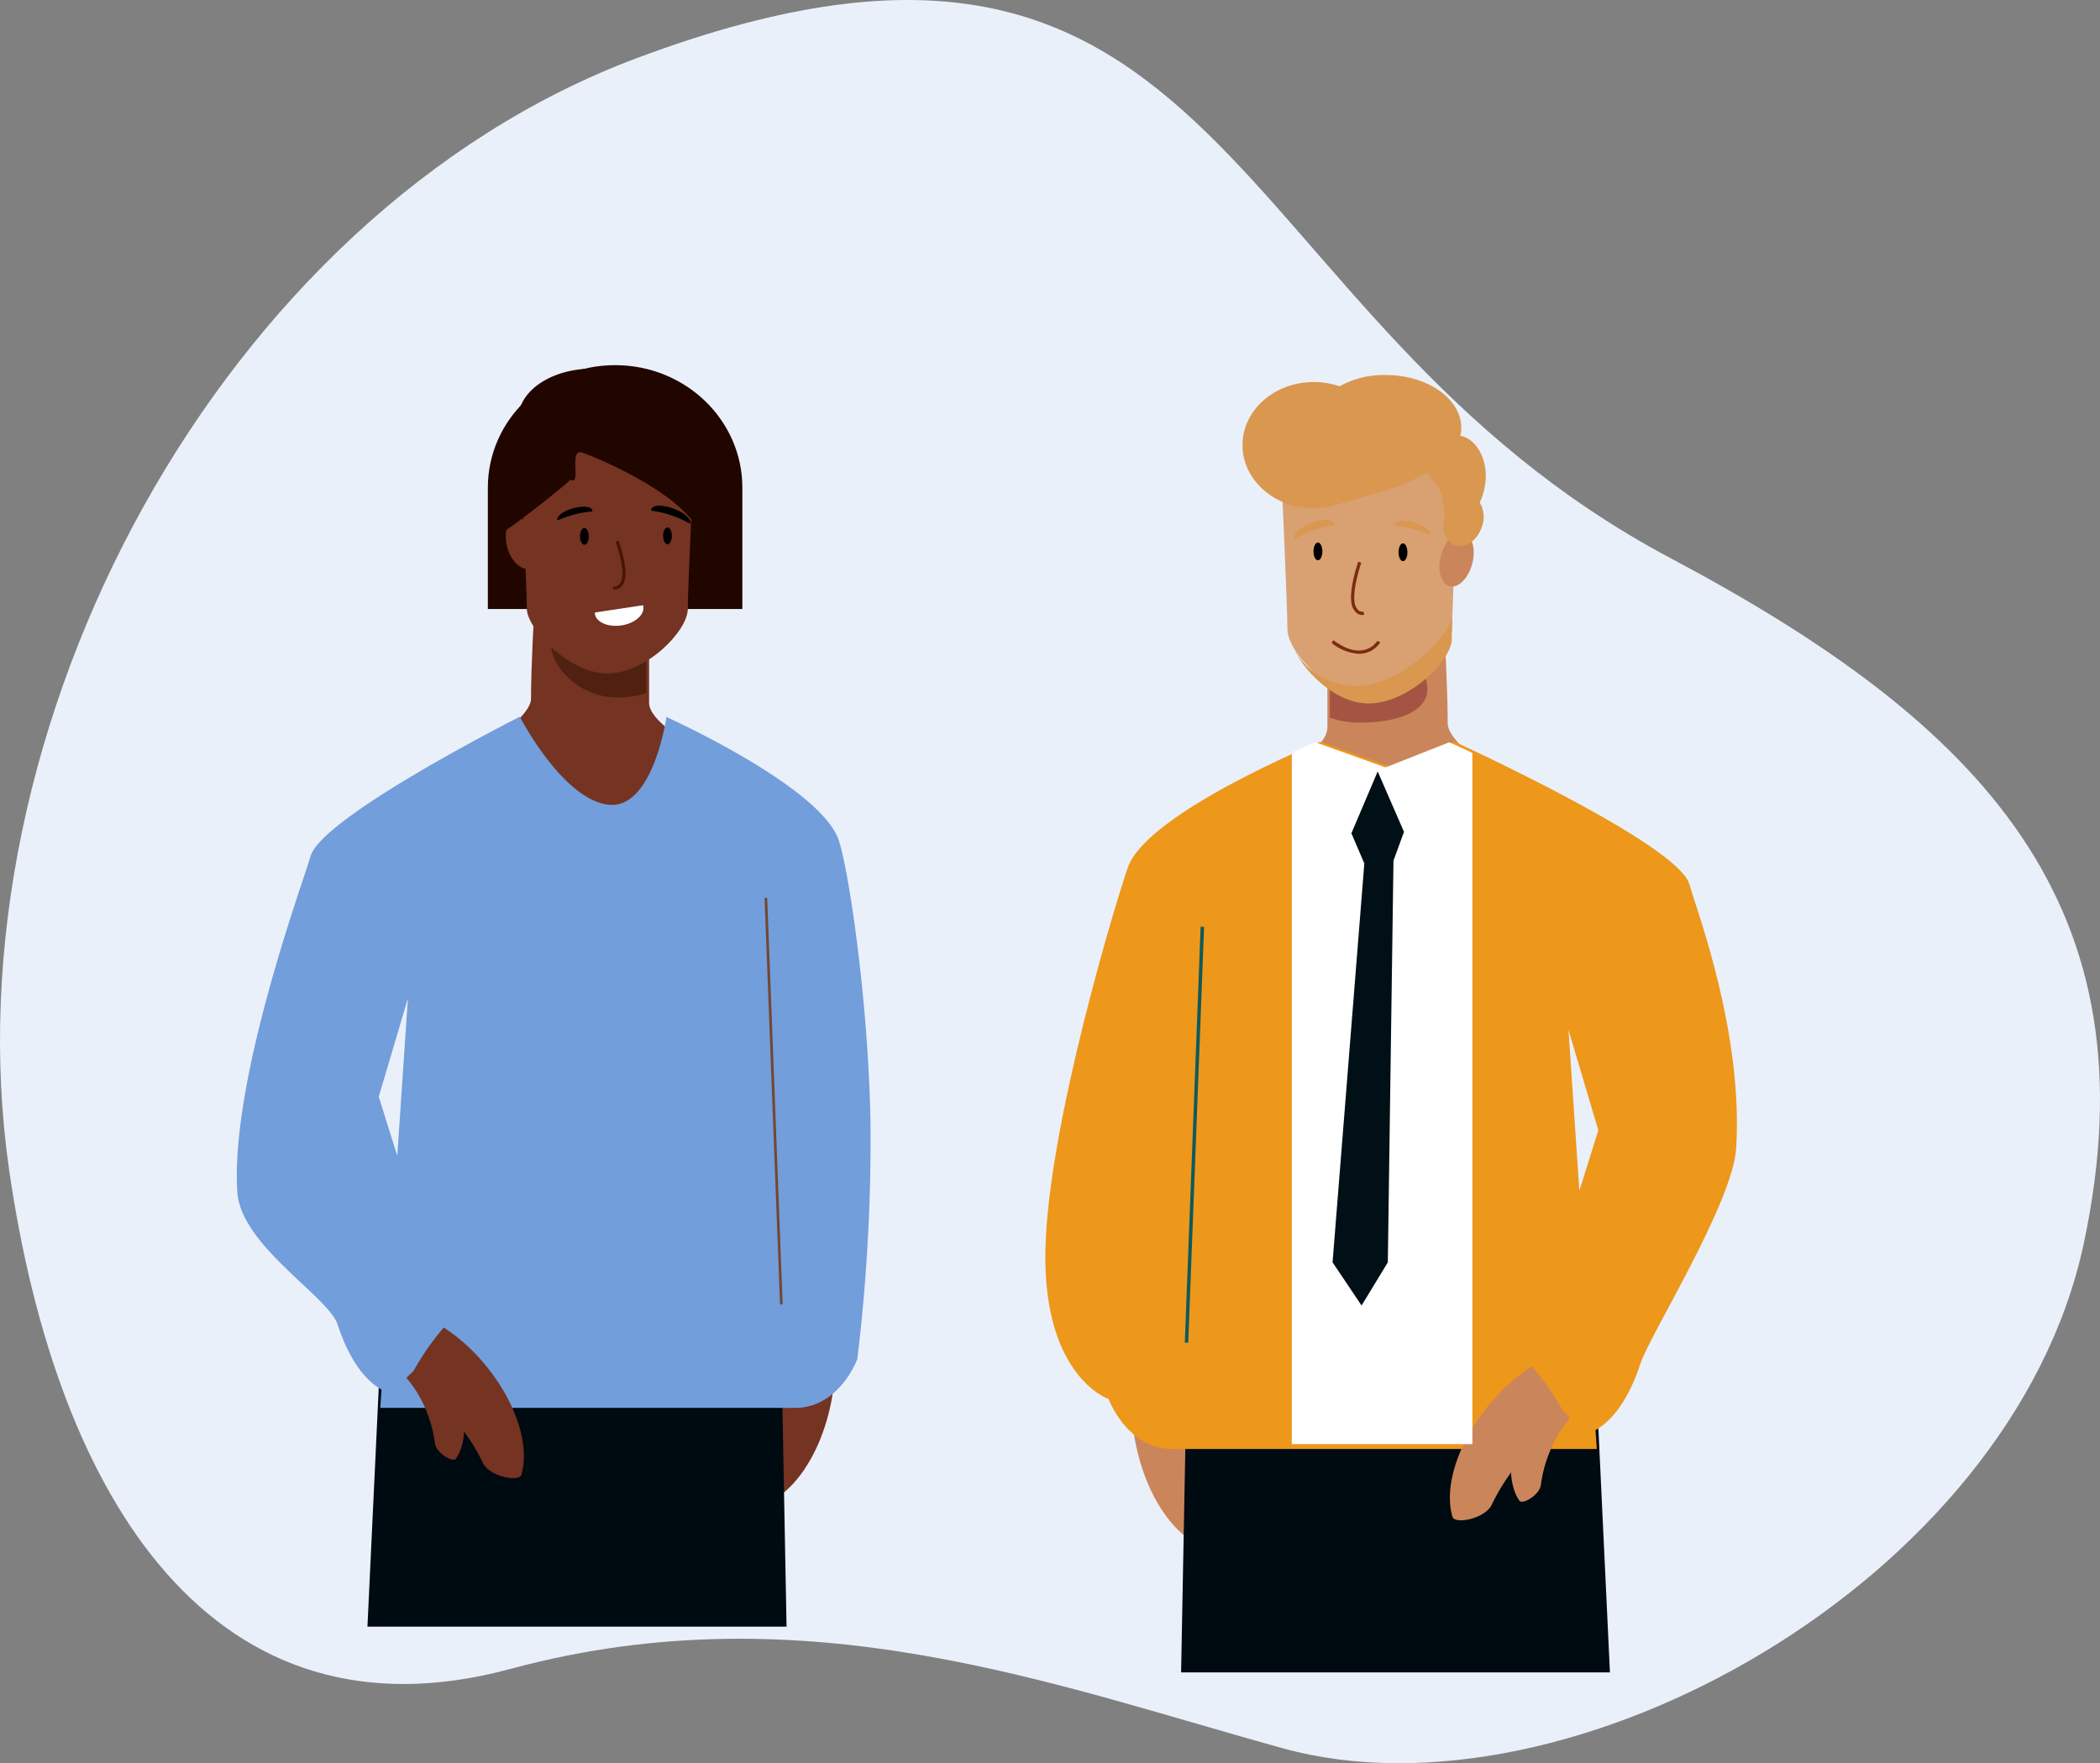
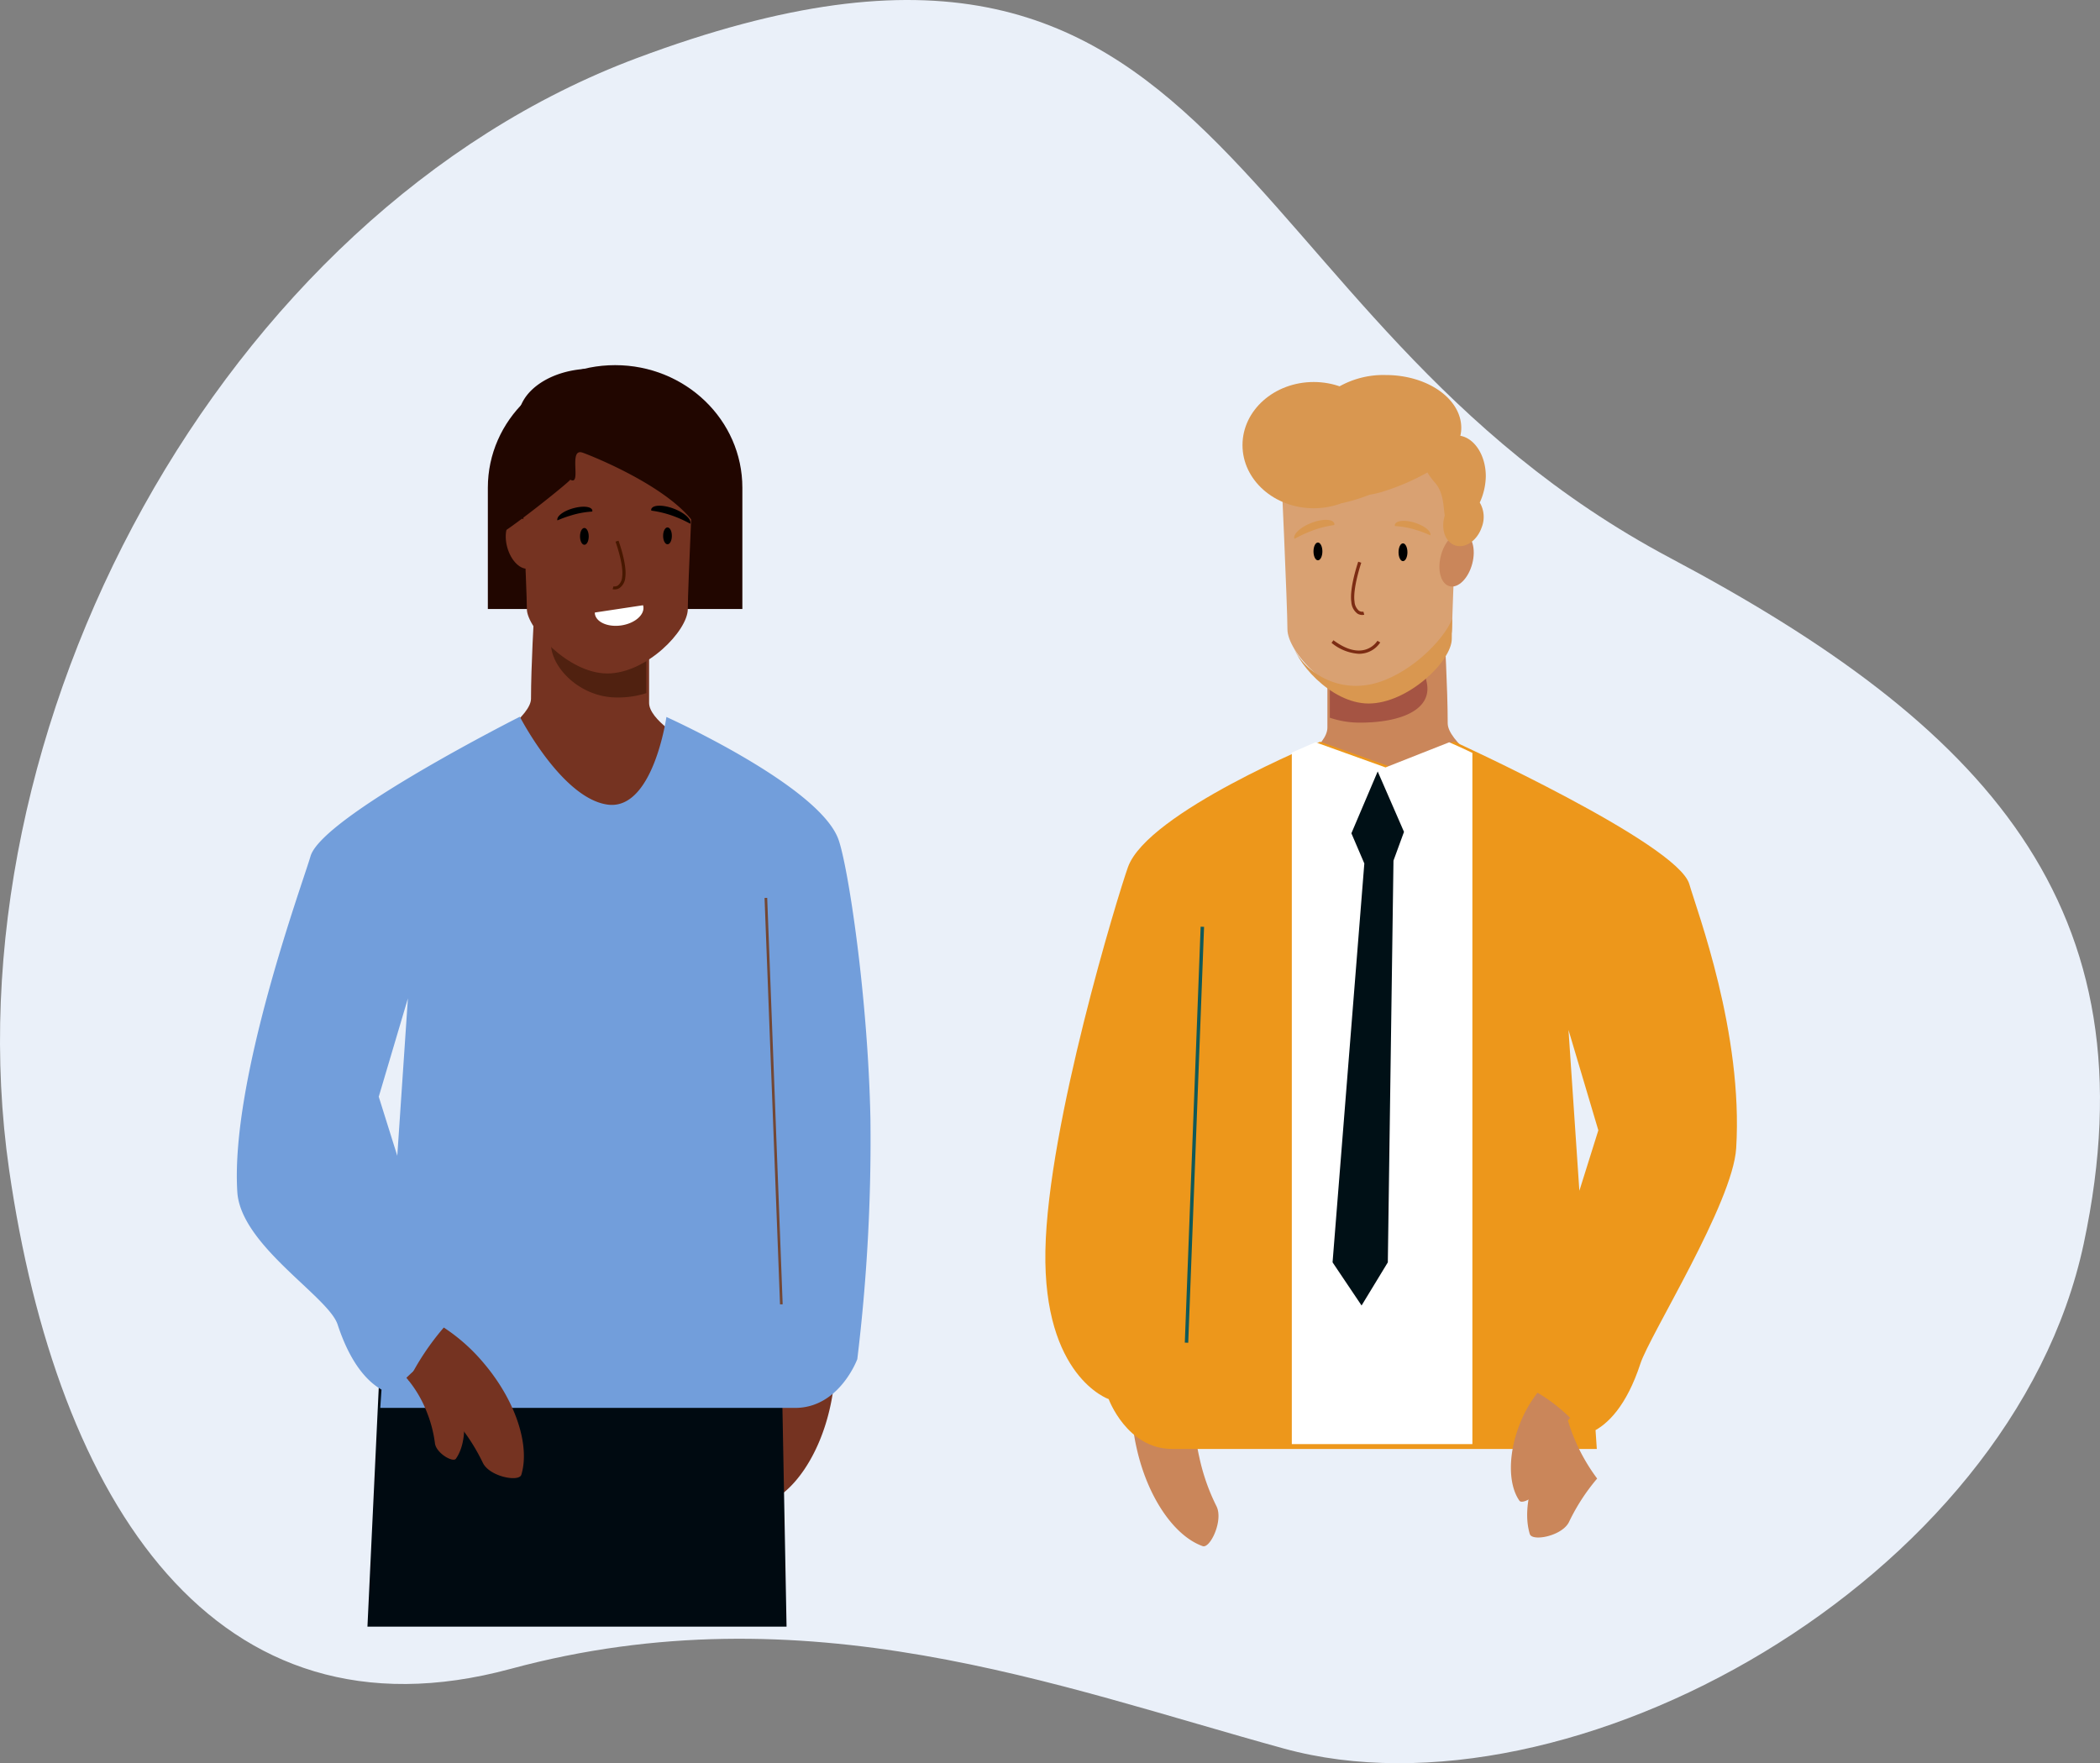
<svg xmlns="http://www.w3.org/2000/svg" viewBox="0 0 427.15 358.68">
  <rect x="0" y="0" width="427.15" height="358.68" fill="#808080" stroke="none" />
  <defs>
    <style>.cls-1{fill:#eaf0f9;}.cls-2{fill:#ca865a;}.cls-3{fill:#000a11;}.cls-4{fill:#a55443;}.cls-5{fill:#d9a172;}.cls-6{fill:#d99750;}.cls-7{fill:#7c2c13;}.cls-8{fill:#ed971b;}.cls-9{fill:#105959;}.cls-10{fill:#fff;}.cls-11{fill:#001016;}.cls-12{fill:#210600;}.cls-13{fill:#753321;}.cls-14{fill:#502110;}.cls-15{fill:#471700;}.cls-16{fill:#729edb;}.cls-17{fill:#734734;}</style>
  </defs>
  <g id="Слой_2" data-name="Слой 2">
    <g id="Layer_1" data-name="Layer 1">
      <path class="cls-1" d="M339.79,113.54c-93.16-49.45-88.3-147.41-210.31-101.7C45,43.51-11.07,148.25,1.85,237.93c9.75,67.65,41.92,117.8,102,101.56S214.94,343,261.09,355.68c58.09,16,148.11-34,162.75-102.69S403.46,147.33,339.79,113.54Z" />
      <path class="cls-2" d="M243.19,283.4a50.83,50.83,0,0,0-12.92-.44,39.85,39.85,0,0,0,.88,11.41c2.23,10.25,7.74,18.12,13.48,20.15,1.53.54,4.26-5.27,2.8-8.13a41.74,41.74,0,0,1-3.48-9.94A39.51,39.51,0,0,1,243.19,283.4Z" />
-       <polygon class="cls-3" points="240.24 340.21 327.47 340.21 324.47 276.84 241.44 276.84 240.24 340.21" />
      <path class="cls-2" d="M243.61,166l81.86,4.39s-31-16.23-31-23.26-.66-18.43-.66-18.43L270,134v14C270,155.07,243.61,166,243.61,166Z" />
      <path class="cls-4" d="M276.64,147c8.24,0,14.62-2.59,13.6-8-1.09-5.81-4-6-12.29-6h-7.46V146A18.85,18.85,0,0,0,276.64,147Z" />
      <path class="cls-5" d="M260.51,93.74h36.22S295.36,124,295.36,128s-8.56,13.83-16.74,13.83-16.75-9.22-16.75-13.83S260.51,93.74,260.51,93.74Z" />
      <path class="cls-2" d="M293.09,113c-.79,3,0,5.79,1.76,6.25s3.82-1.58,4.61-4.57,0-5.79-1.76-6.25S293.88,110,293.09,113Z" />
      <path d="M284.47,112.34c0,1,.4,1.81.9,1.81s.91-.81.91-1.81-.41-1.81-.91-1.81S284.47,111.34,284.47,112.34Z" />
      <path d="M267.17,112.17c0,1,.4,1.81.9,1.81s.91-.81.91-1.81-.41-1.81-.91-1.81S267.17,111.17,267.17,112.17Z" />
      <path class="cls-6" d="M288.21,107.86a17.79,17.79,0,0,0-4.48-.85.64.64,0,0,1,0-.31c.25-.82,2.06-1,4.06-.36s3.38,1.75,3.15,2.56A21.49,21.49,0,0,0,288.21,107.86Z" />
      <path class="cls-6" d="M266.32,108.18a20.6,20.6,0,0,1,5.08-1.37.85.85,0,0,0,0-.36c-.36-.91-2.46-.94-4.7-.06s-3.75,2.32-3.41,3.23A27.08,27.08,0,0,1,266.32,108.18Z" />
      <path class="cls-7" d="M277.08,125.1a1.85,1.85,0,0,1-1-.3,3.18,3.18,0,0,1-1.21-2.32c-.43-2.85,1.33-8,1.4-8.22l.62.21s-1.77,5.23-1.37,7.92a2.63,2.63,0,0,0,.9,1.85,1.24,1.24,0,0,0,.9.18l.18.63A1.92,1.92,0,0,1,277.08,125.1Z" />
      <path class="cls-6" d="M273,102.35a34.41,34.41,0,0,0-18.13-9.94c0-.25,0-.5,0-.76,0-6.3,5.7-11.41,12.73-11.41a17.71,17.71,0,0,1,2.21.15,18.3,18.3,0,0,1,12.06-4.1c8.48,0,15.36,4.82,15.36,10.76a7.08,7.08,0,0,1-.19,1.6c2.92.52,5.18,4,5.18,8.24a13.34,13.34,0,0,1-1.23,5.34,5.74,5.74,0,0,1,.41,5c-.93,2.75-3.37,4.42-5.43,3.71s-2.93-3.37-2.1-6.07c-.31-1.9-.2-4.65-2-6.7a13.93,13.93,0,0,1-1.53-2.06,46.94,46.94,0,0,1-8.45,3.7,18.92,18.92,0,0,1-3.28.82A37.58,37.58,0,0,1,273,102.35Z" />
      <ellipse class="cls-6" cx="267.21" cy="90.55" rx="14.48" ry="12.84" />
      <path class="cls-6" d="M279,139.17c-9.2,2-15.89-5-16.2-9,.31,4.09,7.79,12.94,15.58,12.94,7.94,0,16.92-8.57,16.92-13.17,0-.76,0-2.2.09-4.06C293.58,130.44,286.32,137.54,279,139.17Z" />
      <path class="cls-8" d="M343.61,179.84c-2.4-8.28-47.85-29-47.85-29l-13,5.12-14.23-5.07s-35.11,14.34-39.1,25.51c-2,5.59-16.31,52.32-16.79,78s12.87,30.21,12.87,30.21,3.72,10.13,12.9,10.14h86.39l-5.76-85.24,6.07,20.42-16,51c7.91,0,9.23,11.2,9.23,11.2s9.63,2.66,15.34-14.77c1.91-5.82,18.8-32.68,19.47-43.8C354.59,210.11,345.23,185.45,343.61,179.84Z" />
-       <path class="cls-2" d="M318.91,288.92a54,54,0,0,0-7.33-11,38.42,38.42,0,0,0-8.39,7.5c-6.69,7.93-9.56,17.18-7.74,23.14.48,1.58,6.65.4,8-2.51a40.72,40.72,0,0,1,5.7-8.78A37.79,37.79,0,0,1,318.91,288.92Z" />
+       <path class="cls-2" d="M318.91,288.92c-6.69,7.93-9.56,17.18-7.74,23.14.48,1.58,6.65.4,8-2.51a40.72,40.72,0,0,1,5.7-8.78A37.79,37.79,0,0,1,318.91,288.92Z" />
      <path class="cls-2" d="M319.37,288.42a33.91,33.91,0,0,0-6.63-5.11,25.21,25.21,0,0,0-3.59,6.32c-2.47,6.22-2.37,12.42-.09,15.65.61.86,4.11-1.16,4.36-3.21a26.6,26.6,0,0,1,1.71-6.52A24.52,24.52,0,0,1,319.37,288.42Z" />
      <rect class="cls-9" x="200.61" y="230.47" width="84.67" height="0.7" transform="translate(3.06 464.82) rotate(-87.82)" />
      <path class="cls-7" d="M276.39,133a5.8,5.8,0,0,0,1.11-.11,5.15,5.15,0,0,0,3.25-2.2l-.57-.34a4.51,4.51,0,0,1-2.83,1.89c-1.77.36-3.83-.3-6.12-2l-.39.53A9.67,9.67,0,0,0,276.39,133Z" />
      <path class="cls-10" d="M294.77,151l-12.95,5.11L267.59,151s-1.89.77-4.83,2.09V293.76h36.73V153.16C296.58,151.77,294.77,151,294.77,151Z" />
      <polygon class="cls-11" points="271.05 256.79 276.95 265.57 282.29 256.79 283.44 175.07 285.58 169.22 280.23 156.93 274.88 169.51 277.51 175.65 271.05 256.79" />
      <path class="cls-12" d="M99.23,123.88V99.21c0-13.77,11.59-24.93,25.89-24.93S151,85.44,151,99.21v24.67Z" />
      <path class="cls-13" d="M157.74,159.94,120,174.13l-42.23-10s30.24-15.37,30.24-22,.64-17.45.64-17.45l23.38,5v13.29C132,149.56,157.74,159.94,157.74,159.94Z" />
      <path class="cls-14" d="M125.47,141.88c-8,0-14.29-7-13.3-12.09,1.07-5.51,4-1.21,12-1.21h7.29V141A18.75,18.75,0,0,1,125.47,141.88Z" />
      <path class="cls-13" d="M141.23,91.5h-35.4s1.34,28.67,1.34,32.41S115.54,137,123.53,137s16.37-8.73,16.37-13.09S141.23,91.5,141.23,91.5Z" />
      <path class="cls-13" d="M109.39,109.72c.77,2.83,0,5.47-1.72,5.91s-3.73-1.49-4.5-4.32,0-5.48,1.71-5.92S108.62,106.89,109.39,109.72Z" />
      <path d="M119.75,109.11c0,1-.4,1.71-.89,1.71s-.88-.76-.88-1.71.39-1.71.88-1.71S119.75,108.16,119.75,109.11Z" />
      <path d="M136.66,109c0,1-.4,1.72-.89,1.72s-.89-.77-.89-1.72.4-1.71.89-1.71S136.66,108,136.66,109Z" />
      <path d="M116.09,104.87a18.54,18.54,0,0,1,4.38-.81.57.57,0,0,0,0-.29c-.24-.77-2-.92-4-.34s-3.32,1.66-3.09,2.43A22.9,22.9,0,0,1,116.09,104.87Z" />
      <path d="M137.48,105.17a21.39,21.39,0,0,0-5-1.3.62.62,0,0,1,0-.33c.35-.87,2.41-.89,4.59-.06s3.66,2.2,3.33,3.06A25.26,25.26,0,0,0,137.48,105.17Z" />
      <path class="cls-15" d="M125,119.9a1.9,1.9,0,0,0,1-.27,2.88,2.88,0,0,0,1.18-2.12c.42-2.61-1.3-7.32-1.37-7.52l-.61.19s1.74,4.78,1.34,7.24a2.35,2.35,0,0,1-.88,1.7,1.3,1.3,0,0,1-.88.16l-.17.58A2.06,2.06,0,0,0,125,119.9Z" />
      <path class="cls-10" d="M121,124.6a1.1,1.1,0,0,0,0,.26c.25,1.71,2.67,2.77,5.39,2.36s4.73-2.13,4.47-3.84a2.44,2.44,0,0,0-.06-.26Z" />
      <path class="cls-12" d="M142.28,108.27c0-.23,4.53-18.5,4.53-18.74,0-6-5.57-10.8-12.44-10.8a18.87,18.87,0,0,0-2.16.14A18.28,18.28,0,0,0,120.43,75c-8.29,0-15,4.56-15,10.18a6.39,6.39,0,0,0,.18,1.52c-2.85.49-5.06,3.79-5.06,7.8a12.25,12.25,0,0,0,1.19,5.05c-.81,1.18-1.66,2.95-1,4.7.91,2.6-1.86,5.47.16,4.8S115.66,98.18,116,97.58c2.42,1.36-.5-6.49,2.47-5.51C119.65,92.45,138.27,99.7,142.28,108.27Z" />
      <path class="cls-13" d="M157.11,275.38a49.91,49.91,0,0,1,12.63-.43,39.55,39.55,0,0,1-.86,11.16c-2.18,10-7.57,17.7-13.18,19.69-1.49.52-4.16-5.16-2.73-8a40.77,40.77,0,0,0,3.4-9.7A38.82,38.82,0,0,0,157.11,275.38Z" />
      <polygon class="cls-3" points="159.99 330.9 74.74 330.9 77.67 268.97 158.82 268.97 159.99 330.9" />
      <path class="cls-16" d="M63.16,174.18c2.34-8.09,42.58-28.38,42.58-28.38s8.51,16.55,17.81,17.87,12-17.82,12-17.82,31.1,14,35,24.93c1.95,5.46,6,31.87,6.5,56.92a369.21,369.21,0,0,1-2.67,48.78s-3.64,9.9-12.61,9.92c-6,0-59.21,0-84.42,0l5.62-83.3-5.93,20,15.63,49.82c-7.73,0-9,10.94-9,10.94s-9.4,2.6-15-14.43c-1.86-5.69-19.76-16.1-20.4-27C46.85,219.6,61.58,179.66,63.16,174.18Z" />
      <path class="cls-13" d="M83.11,280.78a52.94,52.94,0,0,1,7.16-10.73,37.24,37.24,0,0,1,8.2,7.33c6.54,7.75,9.35,16.79,7.57,22.62-.47,1.54-6.5.39-7.84-2.46A39.8,39.8,0,0,0,92.64,289,37.17,37.17,0,0,0,83.11,280.78Z" />
      <path class="cls-13" d="M82.66,280.28a33.07,33.07,0,0,1,6.48-5,25,25,0,0,1,3.51,6.17c2.41,6.07,2.32,12.14.08,15.29-.59.84-4-1.13-4.26-3.14a25.78,25.78,0,0,0-1.66-6.37A24.19,24.19,0,0,0,82.66,280.28Z" />
      <rect class="cls-17" x="157.08" y="182.63" width="0.54" height="82.74" transform="translate(-8.4 6.14) rotate(-2.18)" />
    </g>
  </g>
</svg>